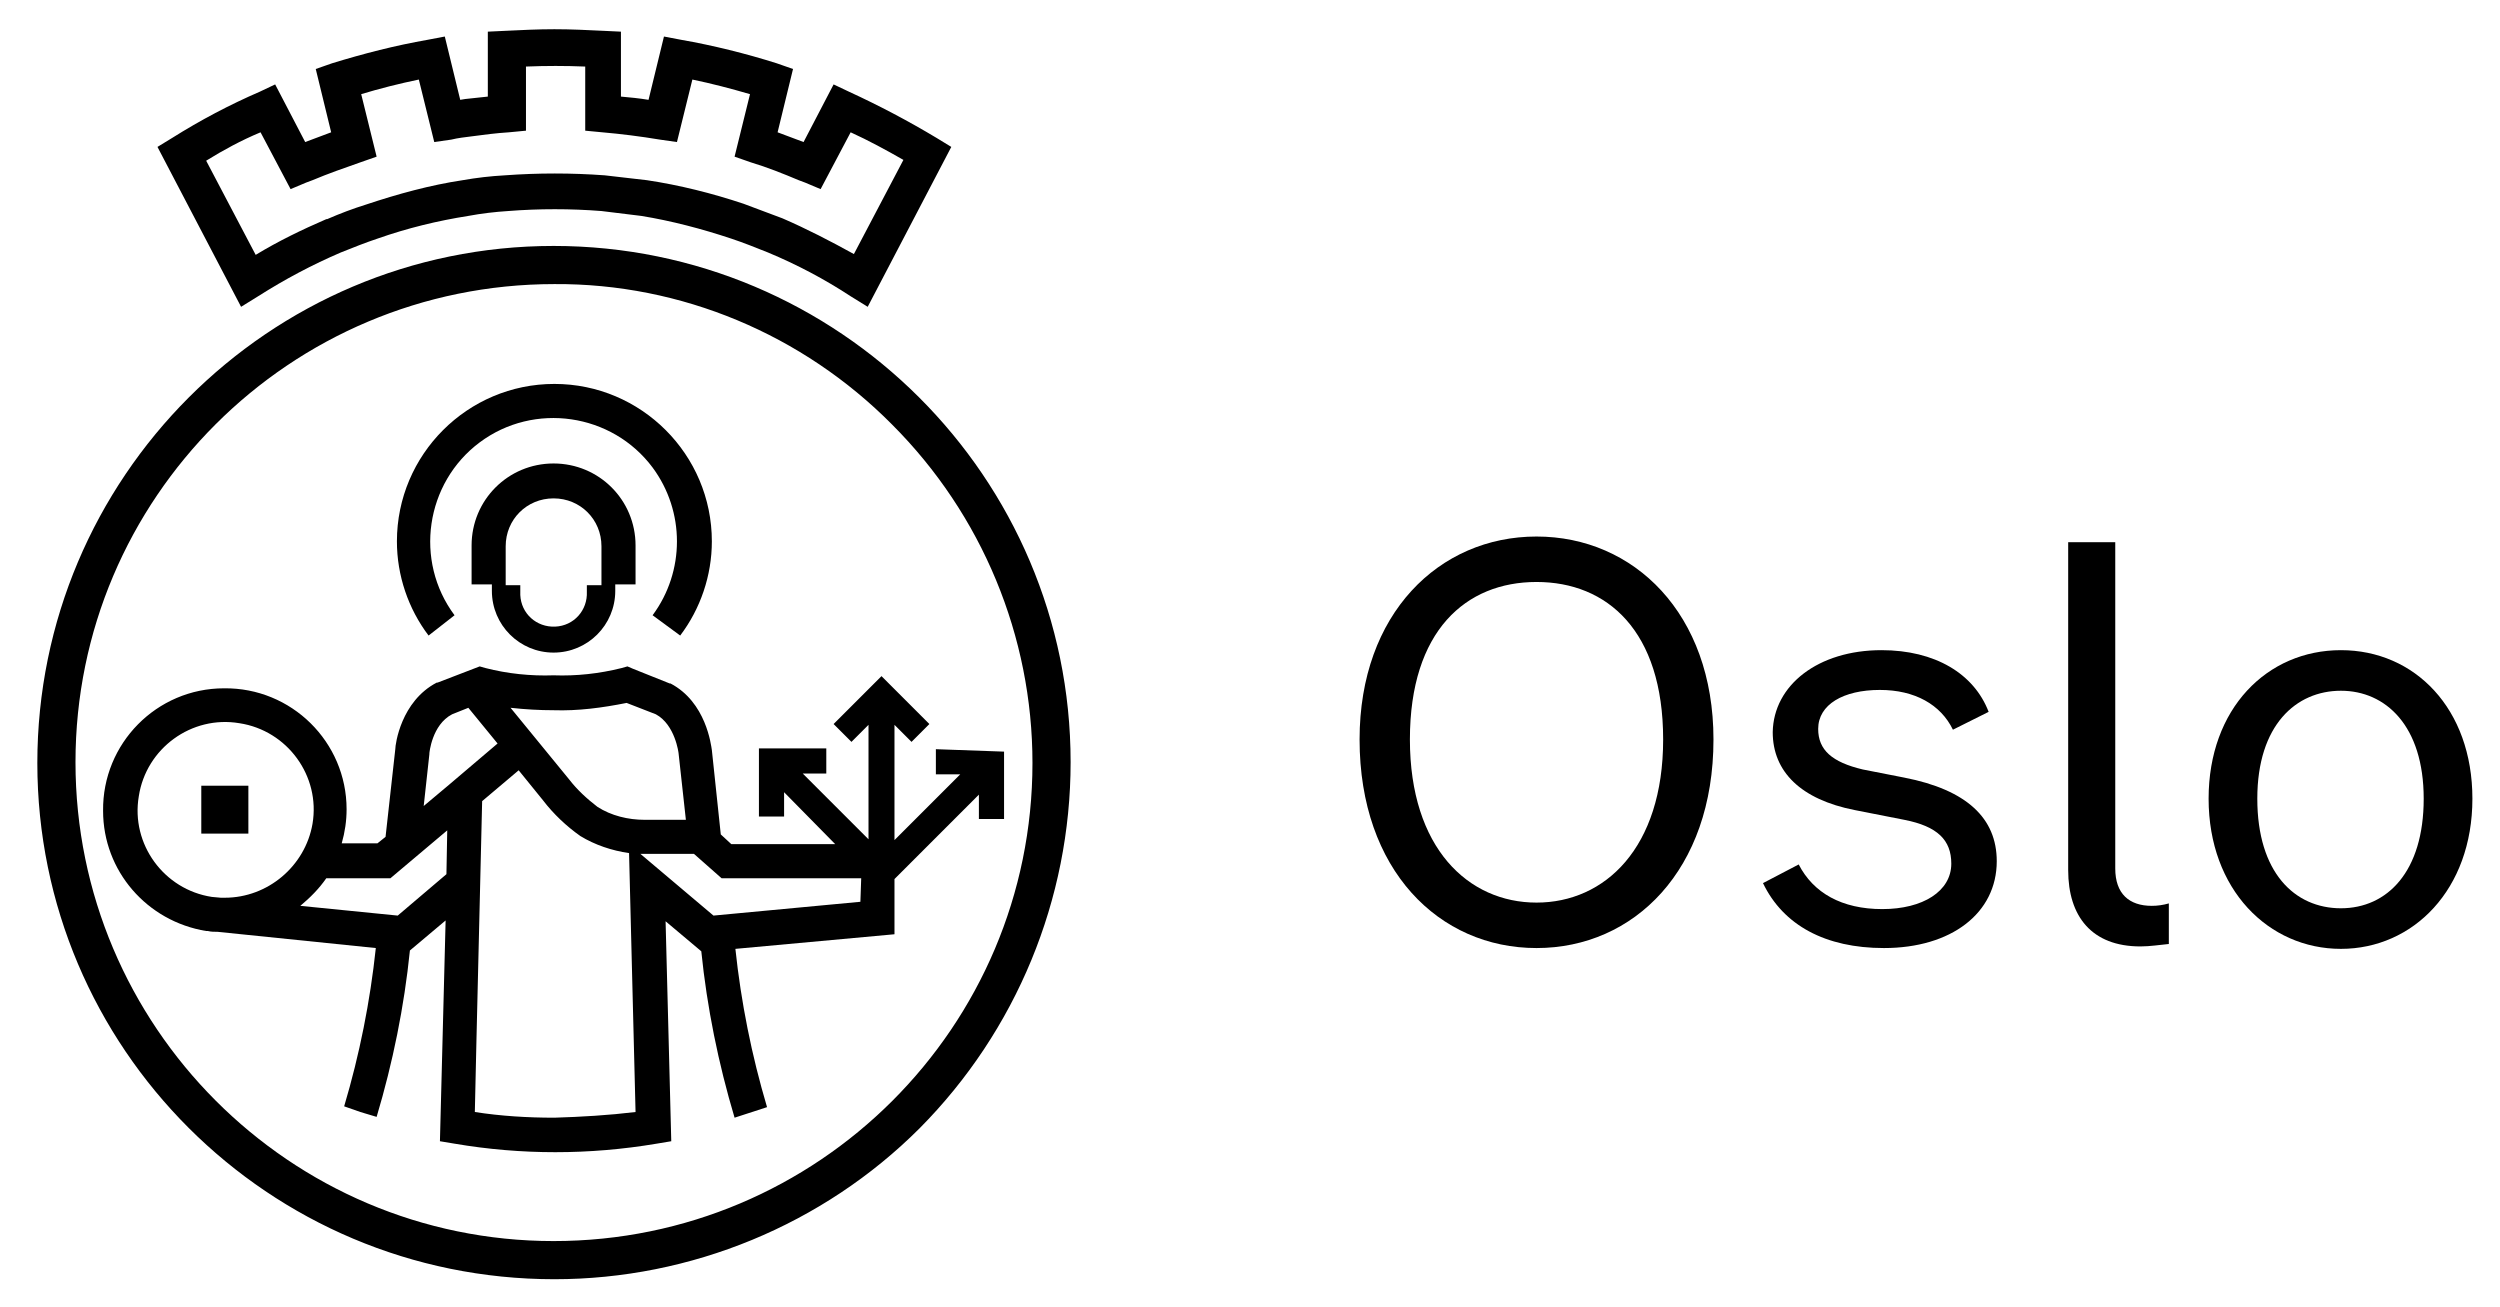
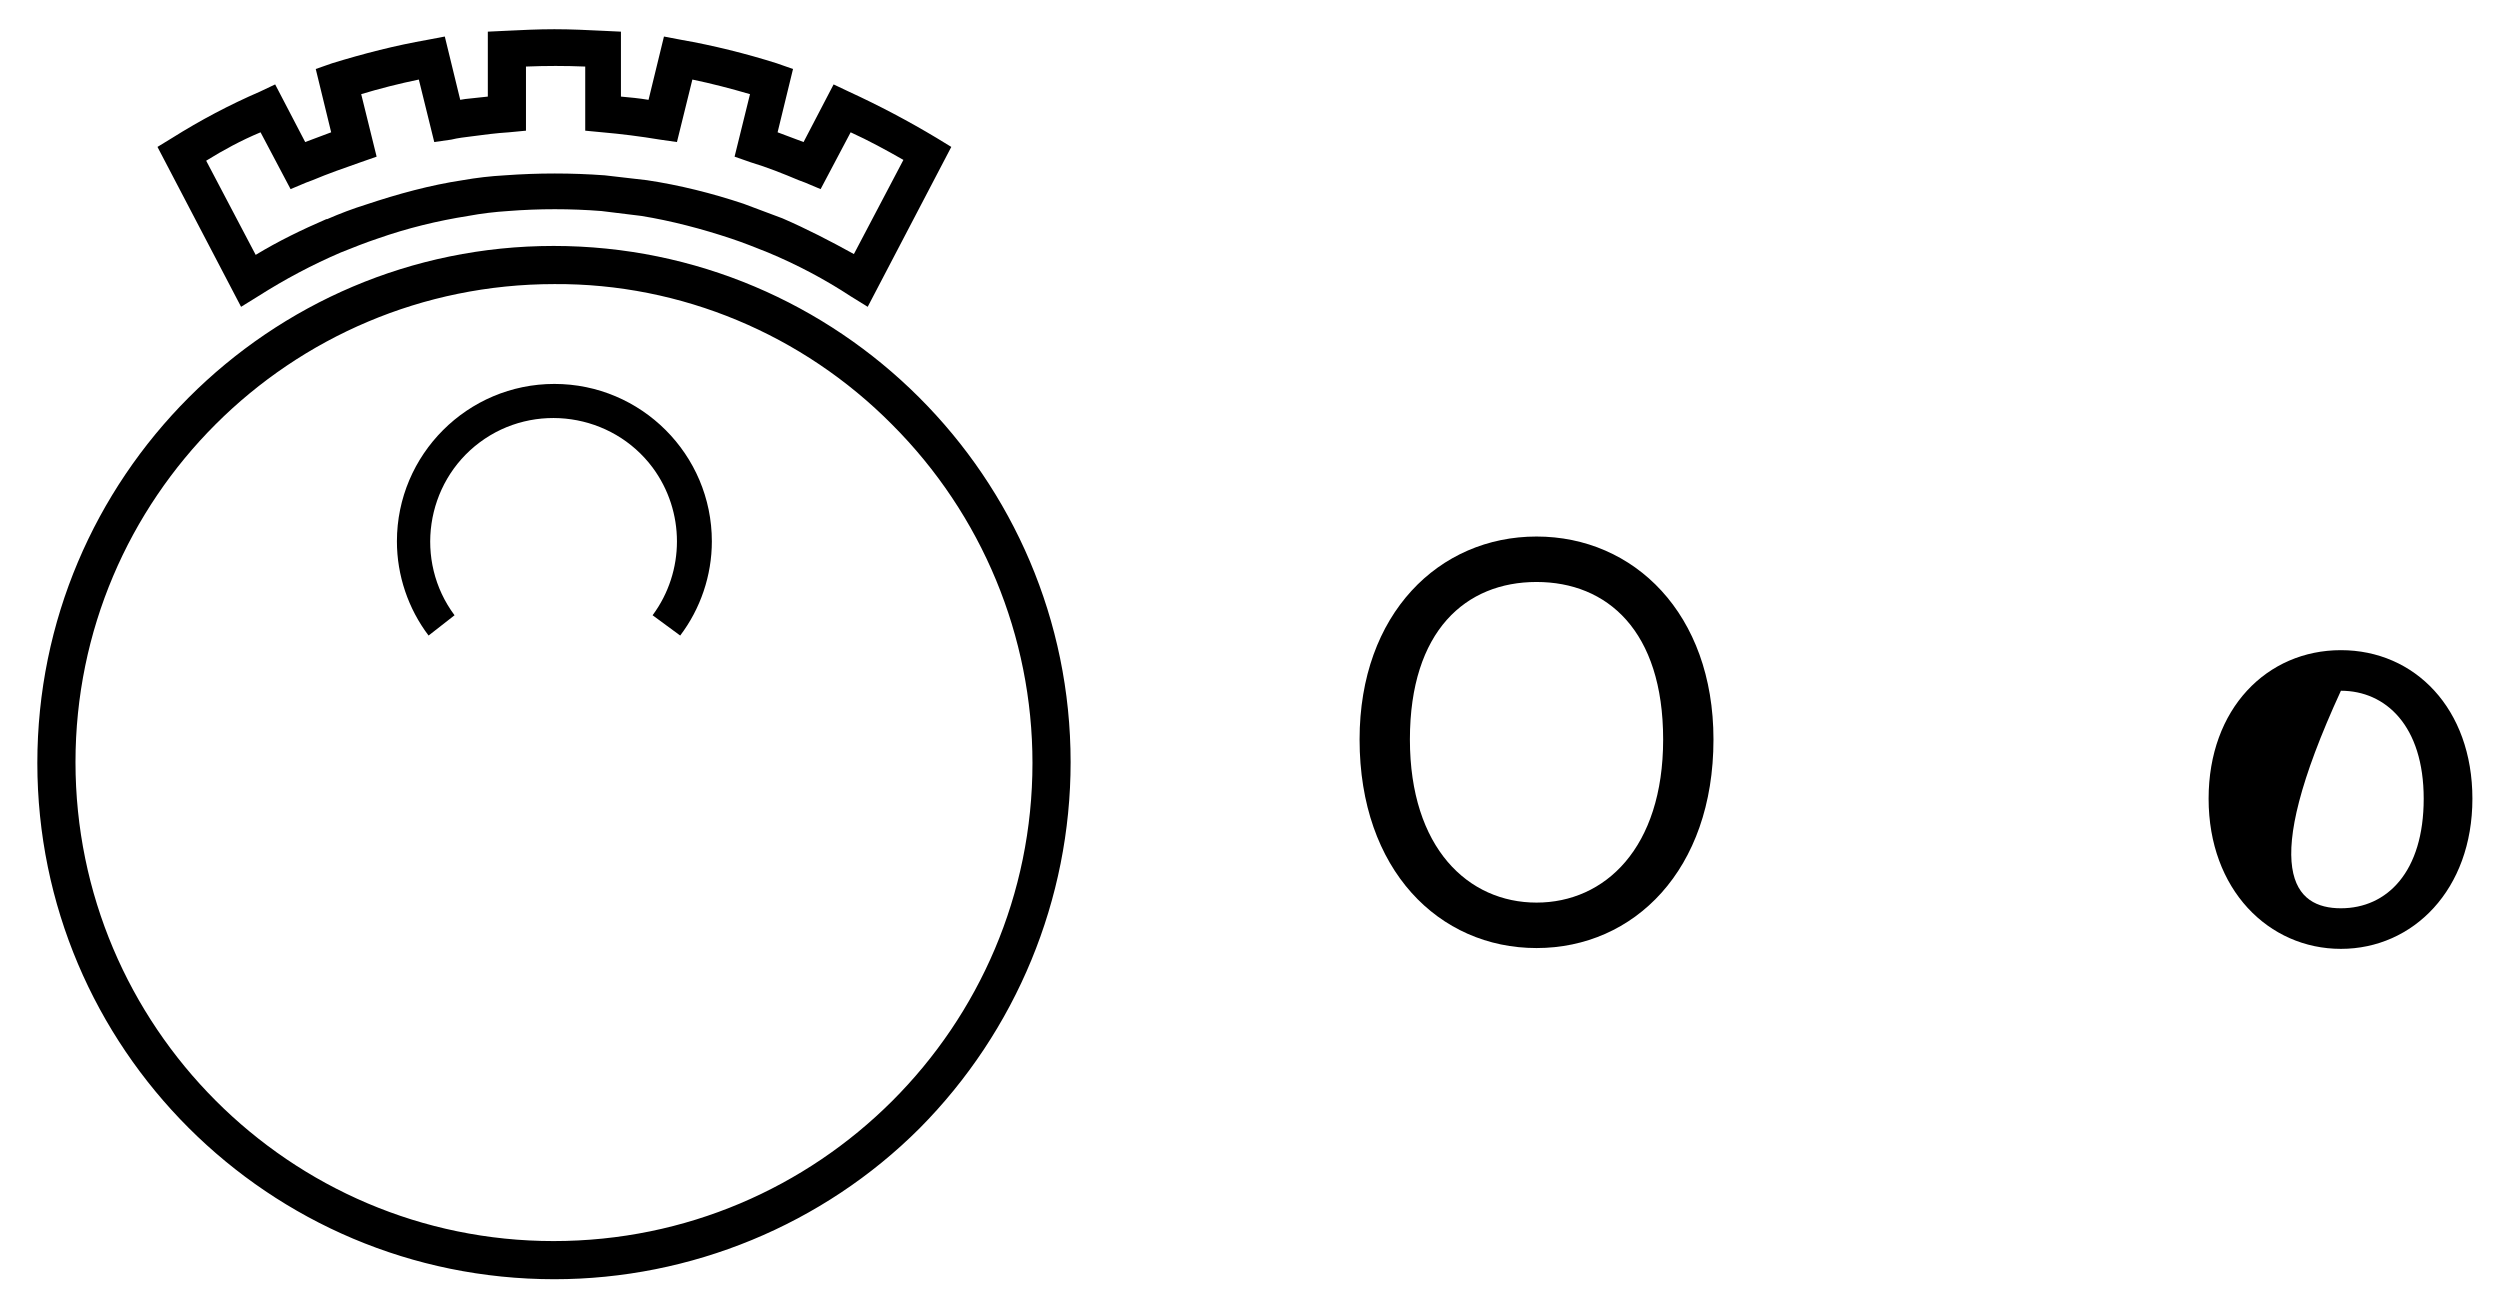
<svg xmlns="http://www.w3.org/2000/svg" width="308" height="161" viewBox="0 0 308 161" fill="none">
  <path d="M106.9 37.8L104.8 36.5C101.6 34.4 98.2 32.6 94.6 31.1C93.1 30.5 91.6 29.9 90.1 29.4C86.5 28.2 82.7 27.2 79 26.6C77.4 26.4 75.8 26.2 74.1 26C70.3 25.7 66.4 25.7 62.6 26C61 26.1 59.3 26.3 57.7 26.6C53.9 27.2 50.2 28.1 46.5 29.4C45 29.9 43.5 30.5 42 31.1C38.5 32.6 35.1 34.4 31.8 36.5L29.7 37.8L19.4 18.1L21.2 17C24.7 14.8 28.3 12.9 32 11.3L33.9 10.4L37.6 17.5C38.7 17.1 39.7 16.7 40.8 16.3L38.9 8.5L40.9 7.8C44.8 6.6 48.7 5.6 52.7 4.9L54.8 4.5L56.7 12.3L57.3 12.2C58.2 12.1 59.2 12 60.1 11.9V3.9L62.2 3.8C64.2 3.7 66.3 3.6 68.3 3.6C70.3 3.6 72.4 3.7 74.4 3.8L76.5 3.9V11.9C77.6 12 78.7 12.1 79.9 12.3L81.8 4.5L83.9 4.9C87.9 5.6 91.9 6.6 95.7 7.8L97.7 8.5L95.8 16.3C96.9 16.7 97.9 17.1 99 17.5L102.7 10.4L104.6 11.3C108.3 13 111.9 14.9 115.4 17L117.2 18.1L106.9 37.8ZM25.4 19.8L31.5 31.4C34.3 29.7 37.2 28.3 40.2 27H40.3C41.9 26.3 43.5 25.7 45.1 25.2C49 23.9 53 22.8 57 22.2C58.7 21.9 60.4 21.7 62.2 21.6C66.3 21.3 70.4 21.3 74.5 21.6C76.2 21.8 78 22 79.7 22.2C83.7 22.8 87.7 23.8 91.6 25.1C93.2 25.7 94.8 26.3 96.4 26.9C99.4 28.2 102.3 29.7 105.2 31.3L111.3 19.7C109.2 18.5 107 17.3 104.8 16.3L101.1 23.3L99.2 22.5L98.4 22.2C96.5 21.4 94.5 20.6 92.5 20L90.5 19.3L92.4 11.6C90 10.9 87.7 10.3 85.3 9.8L83.4 17.5L81.3 17.2C78.9 16.8 76.5 16.5 74.2 16.3L72.1 16.1V8.2C69.7 8.1 67.2 8.1 64.8 8.2V16.1L62.7 16.3C61.1 16.4 59.6 16.6 58.1 16.8C57.3 16.9 56.4 17 55.6 17.2L53.5 17.5L51.6 9.8C49.2 10.3 46.8 10.9 44.5 11.6L46.4 19.3L44.4 20C42.4 20.7 40.4 21.4 38.5 22.2L37.7 22.5L35.8 23.3L32.1 16.3C29.7 17.3 27.5 18.5 25.4 19.8Z" fill="black" />
  <path d="M68.3 157.6C33.1 157.6 4.6 129.1 4.6 94C4.6 58.9 33.1 30.3 68.2 30.3C103.3 30.3 131.9 58.8 131.9 93.9C131.9 110.8 125.2 127 113.3 139C101.4 150.9 85.1 157.6 68.3 157.6ZM68.3 35C35.7 35 9.3 61.4 9.3 93.9C9.3 126.4 35.7 152.9 68.2 152.9C100.8 152.9 127.2 126.5 127.2 94C127.2 78.4 121 63.4 109.9 52.3C98.9 41.2 83.9 34.9 68.3 35Z" fill="black" />
  <path d="M56 75.8C51 69.1 52.4 59.5 59.1 54.5C65.8 49.5 75.4 50.9 80.4 57.6C84.4 63 84.4 70.4 80.4 75.8L83.8 78.3C86.3 75 87.7 70.9 87.7 66.7C87.7 56 79 47.3 68.3 47.3C57.6 47.3 48.9 56 48.9 66.7C48.9 70.9 50.3 75 52.8 78.3L56 75.8Z" fill="black" />
-   <path d="M68.2 80.4C72.4 80.4 75.8 77 75.8 72.8V72H78.3V67.2C78.3 61.6 73.8 57.1 68.2 57.1C62.6 57.1 58.1 61.6 58.1 67.2V72H60.6V72.8C60.6 77 64 80.4 68.2 80.4ZM62.3 67.3C62.3 64 64.9 61.4 68.2 61.4C71.5 61.4 74.1 64 74.1 67.3V72.1H72.3V72.9C72.4 75.2 70.7 77.1 68.4 77.2C66.1 77.3 64.2 75.6 64.1 73.3C64.1 73.2 64.1 73 64.1 72.9V72.1H62.3V67.3Z" fill="black" />
-   <path d="M30.6 96.8H24.8V102.7H30.6V96.8Z" fill="black" />
-   <path d="M115.3 92.3V95.4H118.3L110.2 103.5V89.3L112.3 91.4L114.5 89.2L108.6 83.3L102.7 89.2L104.9 91.4L107 89.3V103.4L98.9 95.3H101.8V92.2H93.5V100.6H96.6V97.6L102.9 104H90.1L88.8 102.8L87.7 92.4C87.6 91.8 87 86.5 82.6 84.2H82.5L78 82.4L77.3 82.1L76.6 82.3C73.8 83 71 83.3 68.2 83.2C65.4 83.3 62.5 83 59.8 82.3L59.1 82.1L53.9 84.1H53.8C49.4 86.4 48.7 91.7 48.7 92.3L47.5 103.1L46.5 103.9H42.1C42.5 102.5 42.7 101.1 42.7 99.7C42.7 91.4 35.9 84.7 27.6 84.8C19.3 84.8 12.6 91.6 12.7 99.9C12.7 107.3 18.1 113.5 25.4 114.7H25.6C26 114.8 26.4 114.8 26.8 114.8L46.3 116.8C45.6 123.4 44.3 129.9 42.4 136.3L44.4 137L46.4 137.6C48.4 130.9 49.8 124 50.5 117.1L54.9 113.4L54.2 140.6L56 140.9C64.2 142.3 72.6 142.3 80.9 140.9L82.7 140.6L82 113.5L86.4 117.2C87.1 124.1 88.5 131 90.5 137.7L94.5 136.4C92.6 130 91.3 123.5 90.6 116.9L110.2 115.1V108.3L120.6 97.9V100.9H123.7V92.6L115.3 92.3ZM68.2 87.5C71.2 87.6 74.2 87.2 77.2 86.6L80.8 88C83.2 89.3 83.6 92.8 83.6 92.8L84.5 101H79.4C77.4 101 75.3 100.5 73.6 99.4C72.3 98.4 71.1 97.3 70.1 96L62.9 87.2C64.7 87.4 66.5 87.5 68.2 87.5ZM27.7 110.6H27.2L26.1 110.5C20.2 109.6 16.1 104 17.1 98.1C18 92.2 23.6 88.1 29.5 89.1C35.4 90 39.5 95.6 38.5 101.5C37.6 106.7 33 110.6 27.7 110.6ZM55 107.7L49 112.8L37 111.6C38.2 110.6 39.3 109.5 40.2 108.2H48.1L55.1 102.3L55 107.7ZM55.3 96.7L52.2 99.3L52.9 92.9V92.8C52.9 92.8 53.2 89.3 55.7 88L57.7 87.2L61.3 91.6L55.3 96.7ZM68.3 137.7C65 137.7 61.7 137.5 58.5 137L58.7 128.1L59.4 98.7L63.9 94.9L66.9 98.6C68.2 100.3 69.8 101.8 71.5 103C73.3 104.1 75.4 104.8 77.5 105.1L78.3 137C75 137.4 71.6 137.6 68.3 137.7ZM106 111.1L87.9 112.8L78.9 105.2H79.6H85.5L88.9 108.2H106.1L106 111.1Z" fill="black" />
  <path d="M167.5 91.1C167.5 75.6 177.3 66.1 189.3 66.1C201.3 66.1 211.1 75.6 211.1 91.1C211.1 107.2 201.3 116.8 189.3 116.8C177.3 116.8 167.5 107.2 167.5 91.1ZM204.9 91.1C204.9 77.7 198 71.7 189.3 71.7C180.6 71.7 173.7 77.7 173.7 91.1C173.7 104.5 180.9 111.2 189.3 111.2C197.7 111.2 204.9 104.5 204.9 91.1Z" fill="black" />
-   <path d="M231.8 80.1C238.4 80.1 243.2 83 245 87.7L240.6 89.9C239.1 86.8 235.9 85 231.6 85C227.1 85 224 86.8 224 89.8C224 92.4 225.7 93.9 229.5 94.8L234.6 95.8C242.3 97.3 246 100.8 246 106.1C246 112.5 240.4 116.8 232.1 116.8C224.9 116.8 219.7 114 217.2 108.8L221.6 106.5C223.4 110 226.9 112 231.9 112C236.9 112 240.4 109.8 240.4 106.4C240.4 103.5 238.7 101.8 234.6 101L228.5 99.8C221.9 98.5 218.4 95.1 218.4 90.2C218.5 84.4 224 80.1 231.8 80.1Z" fill="black" />
-   <path d="M263.7 116.6C257.7 116.6 254.8 112.9 254.8 107.2V66.8H260.6V107C260.6 110.1 262.3 111.6 265.1 111.6C265.8 111.6 266.5 111.5 267.2 111.3V116.3C266.1 116.4 264.9 116.6 263.7 116.6Z" fill="black" />
-   <path d="M272.1 98.4C272.1 87.3 279.3 80.1 288.4 80.1C297.5 80.1 304.6 87.3 304.6 98.4C304.6 109.6 297.3 116.9 288.4 116.9C279.5 116.9 272.1 109.6 272.1 98.4ZM298.6 98.4C298.6 89.4 293.9 85.1 288.4 85.1C282.9 85.1 278.1 89.3 278.1 98.4C278.1 107.5 282.7 111.9 288.4 111.9C294.1 111.9 298.6 107.4 298.6 98.4Z" fill="black" />
+   <path d="M272.1 98.4C272.1 87.3 279.3 80.1 288.4 80.1C297.5 80.1 304.6 87.3 304.6 98.4C304.6 109.6 297.3 116.9 288.4 116.9C279.5 116.9 272.1 109.6 272.1 98.4ZM298.6 98.4C298.6 89.4 293.9 85.1 288.4 85.1C278.1 107.5 282.7 111.9 288.4 111.9C294.1 111.9 298.6 107.4 298.6 98.4Z" fill="black" />
</svg>